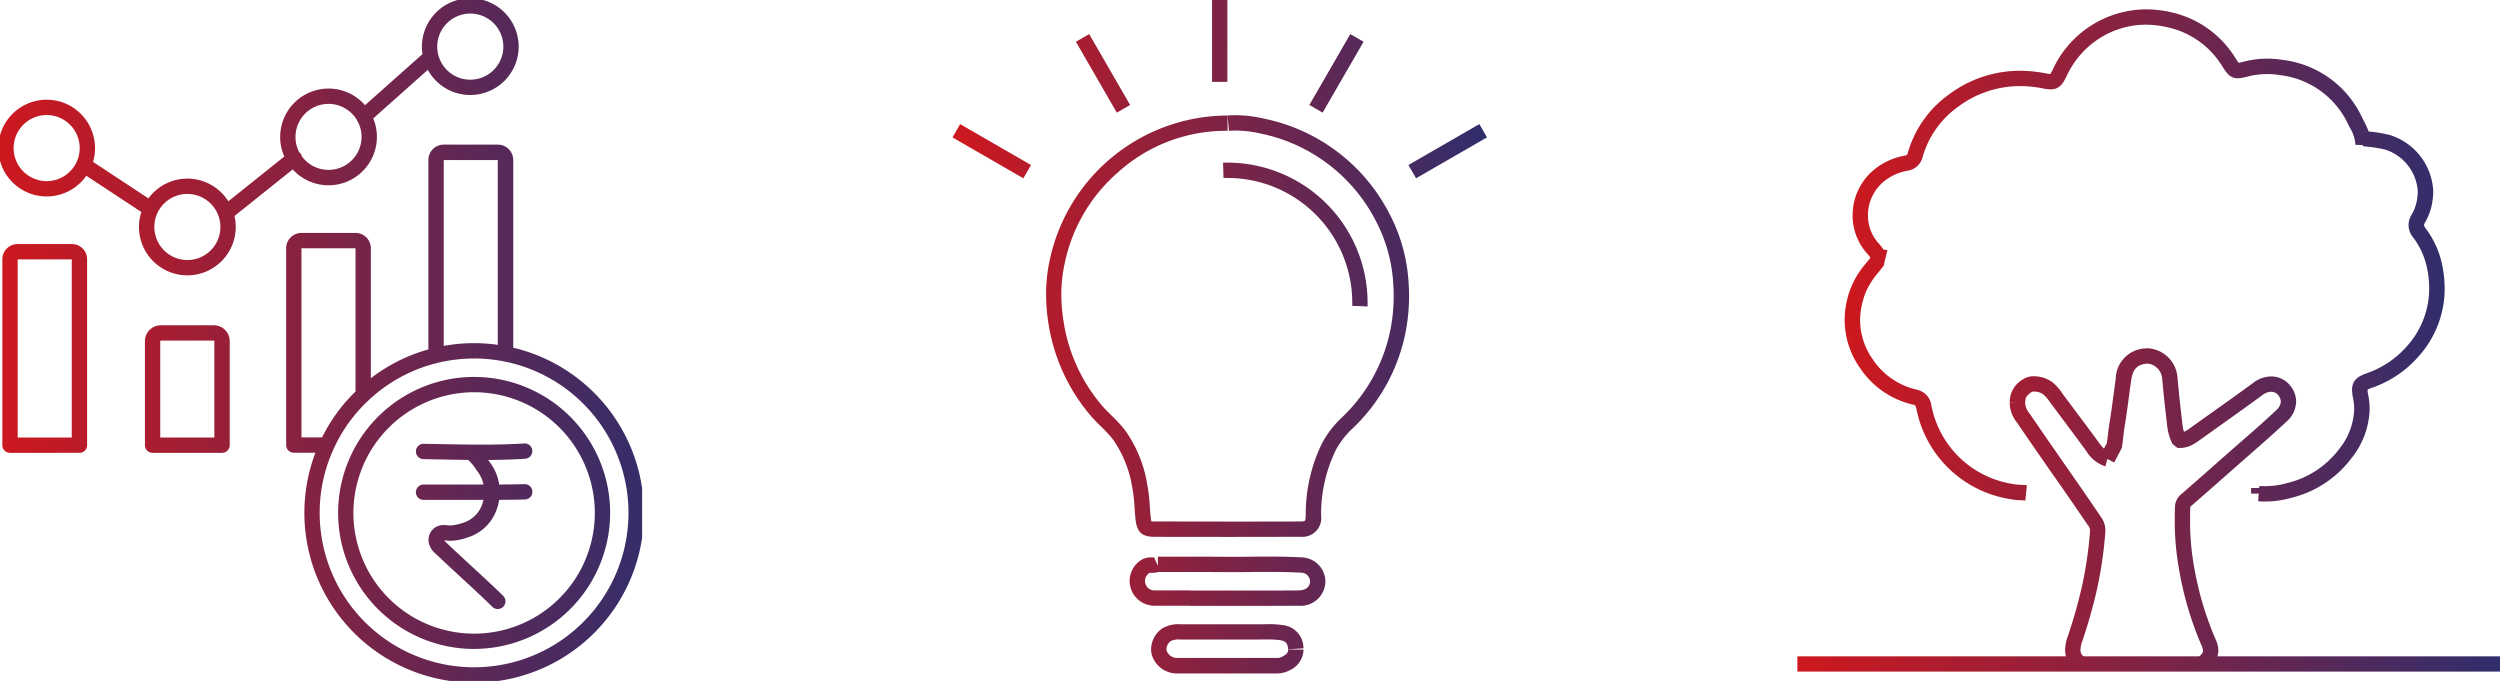
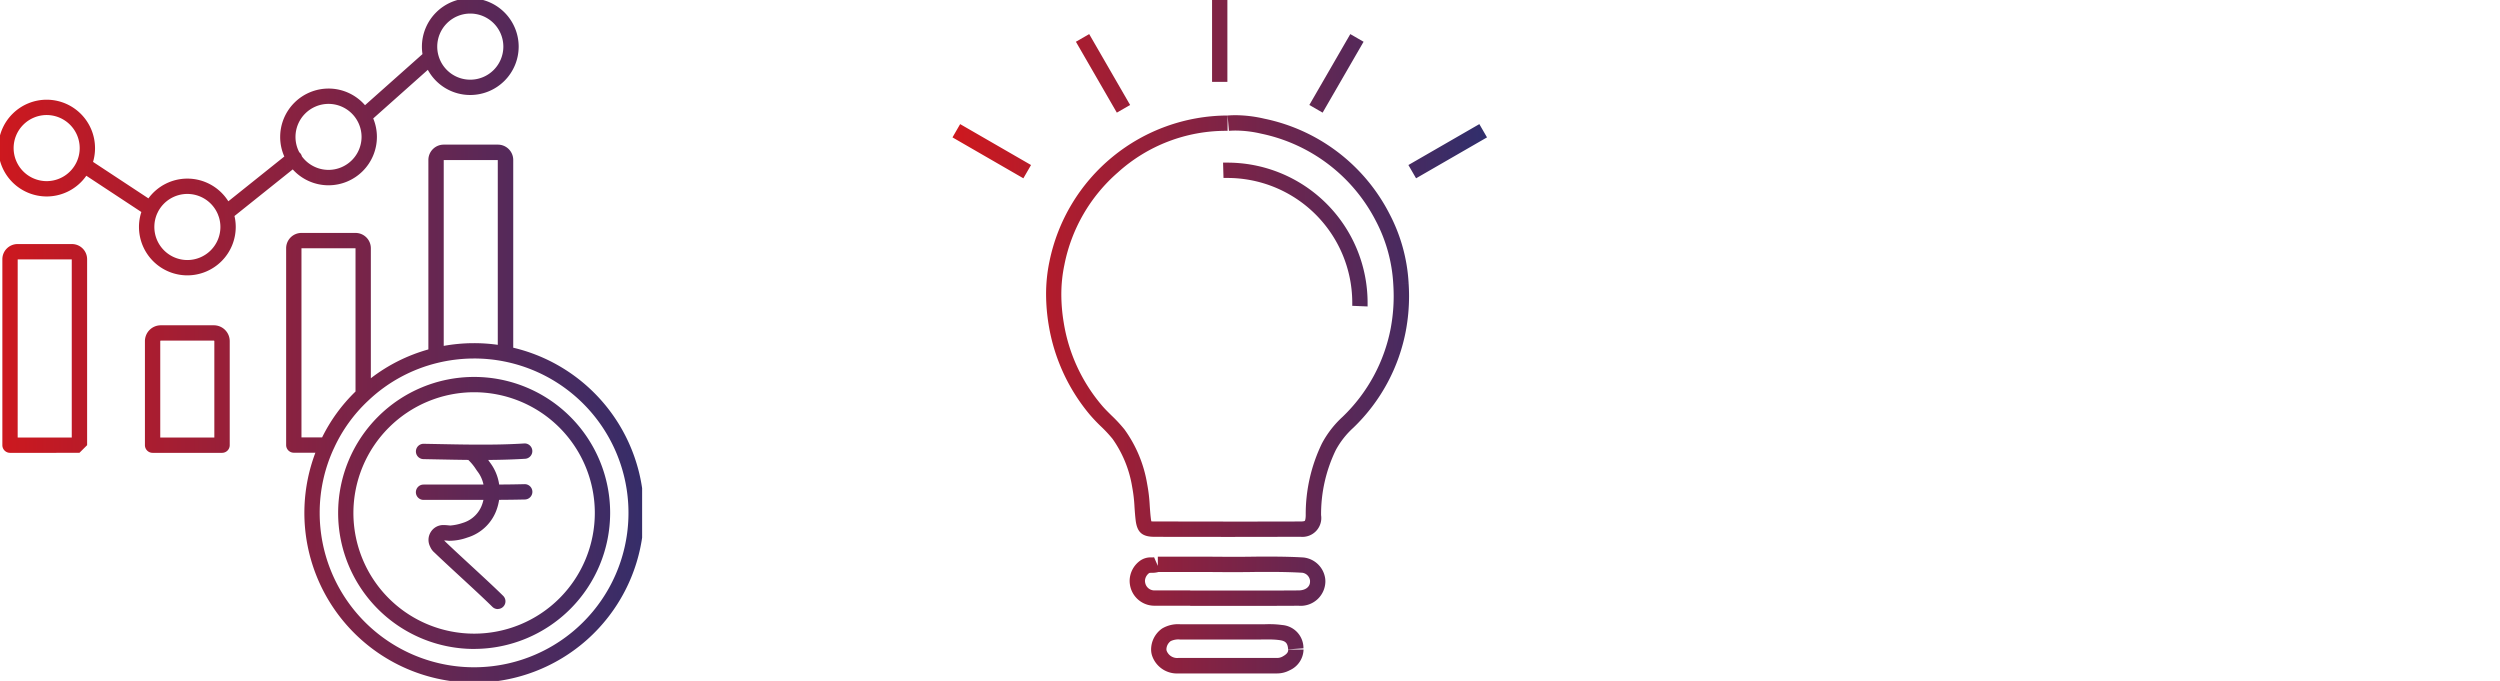
<svg xmlns="http://www.w3.org/2000/svg" width="163.084" height="44.422" viewBox="0 0 163.084 44.422">
  <defs>
    <linearGradient id="linear-gradient" y1="0.5" x2="1" y2="0.5" gradientUnits="objectBoundingBox">
      <stop offset="0" stop-color="#ce181e" />
      <stop offset="1" stop-color="#302e6c" />
    </linearGradient>
    <clipPath id="clip-path">
      <path id="Path_2718" data-name="Path 2718" d="M0,21.516H41.888V-22.905H0Z" transform="translate(0 22.905)" fill="url(#linear-gradient)" />
    </clipPath>
    <clipPath id="clip-path-2">
      <rect id="Rectangle_1219" data-name="Rectangle 1219" width="35.36" height="44.422" fill="url(#linear-gradient)" />
    </clipPath>
    <clipPath id="clip-path-3">
-       <rect id="Rectangle_1223" data-name="Rectangle 1223" width="45.835" height="44.422" fill="url(#linear-gradient)" />
-     </clipPath>
+       </clipPath>
  </defs>
  <g id="Group_2963" data-name="Group 2963" transform="translate(-188 -6230.001)">
    <g id="Group_2408" data-name="Group 2408" transform="translate(188 6252.906)">
      <g id="Group_2323" data-name="Group 2323" transform="translate(0 -22.905)" clip-path="url(#clip-path)">
        <g id="Group_2322" data-name="Group 2322" transform="translate(0.389 0.387)">
-           <path id="Path_2717" data-name="Path 2717" d="M10.476,27.092a11.076,11.076,0,0,1-10.356-15H-1.288a.5.5,0,0,1-.5-.5V-1.245a1,1,0,0,1,1-1H2.738a1,1,0,0,1,1,1V7.234a10.986,10.986,0,0,1,3.753-1.88V-7.005a1,1,0,0,1,1-1h3.535a1,1,0,0,1,1,1V5.242a11.074,11.074,0,0,1-2.544,21.851ZM1.327,11.806A9.943,9.943,0,0,0,.4,16.019,10.072,10.072,0,1,0,12.426,6.136h0a9.975,9.975,0,0,0-1.946-.19,10.146,10.146,0,0,0-2.368.281A9.989,9.989,0,0,0,3.582,8.681l0,0-.021.02a9.838,9.838,0,0,0-2.22,3.077l-.01.021Zm-2.115-.712H.558A10.814,10.814,0,0,1,2.738,8.1V-1.245H-.788ZM8.492-7V5.124a11.141,11.141,0,0,1,1.882-.178h.1a11.068,11.068,0,0,1,1.544.108V-7Zm1.984,31.893a8.872,8.872,0,1,1,8.872-8.872A8.884,8.884,0,0,1,10.476,24.891ZM2.6,16.019a7.874,7.874,0,1,0,7.876-7.872A7.883,7.883,0,0,0,2.6,16.019Zm9.418,6.272a.5.5,0,0,1-.352-.145c-.528-.523-1.338-1.27-2.122-1.993-.627-.579-1.219-1.125-1.65-1.54a1.038,1.038,0,0,1-.288-.392.964.964,0,0,1,.039-.953.953.953,0,0,1,.833-.457h.007c.144,0,.291.018.43.031a3.3,3.3,0,0,0,.818-.171,1.922,1.922,0,0,0,1.291-1.284c.023-.071.042-.144.058-.217l-1.372,0c-.83,0-1.688-.005-2.531,0a.5.5,0,0,1-.007-1c.848-.006,1.709,0,2.541,0l1.372,0a2.074,2.074,0,0,0-.373-.833c-.052-.068-.093-.13-.133-.19a3.241,3.241,0,0,0-.486-.585c-.633-.007-1.27-.019-1.918-.032L7.169,12.51a.5.5,0,0,1,.017-1l1.01.019c.706.014,1.4.028,2.085.033h.046c1.133.009,2.256,0,3.414-.074a.5.5,0,0,1,.06,1c-.817.049-1.614.071-2.406.076l.02.031c.033.05.062.094.093.134a3.107,3.107,0,0,1,.6,1.438c.553,0,1.107-.01,1.656-.023a.5.5,0,1,1,.023,1c-.559.013-1.121.02-1.682.023a3.358,3.358,0,0,1-.123.526,2.925,2.925,0,0,1-1.954,1.935,3.463,3.463,0,0,1-1.2.209c-.1-.009-.2-.019-.3-.024l.012.027.048.047,0,0c.423.407,1.012.951,1.636,1.527.79.729,1.606,1.482,2.147,2.017a.5.5,0,0,1-.352.855ZM-5.968,12.1H-10.5a.5.5,0,0,1-.5-.5V4.815A1.036,1.036,0,0,1-9.961,3.78H-6.5A1.036,1.036,0,0,1-5.468,4.815V11.6A.5.5,0,0,1-5.968,12.1ZM-10,11.1h3.528V4.815A.036.036,0,0,0-6.5,4.78H-9.961A.035.035,0,0,0-10,4.815Zm-5.273,1H-19.8a.5.5,0,0,1-.5-.5V-.53a.991.991,0,0,1,.991-.989h3.549a.99.99,0,0,1,.989.989V11.6A.5.5,0,0,1-15.269,12.1Zm-4.028-1h3.528V-.518H-19.3ZM-8.233.523a3.159,3.159,0,0,1-3.155-3.155,3.147,3.147,0,0,1,.155-.978l-3.59-2.365A3.154,3.154,0,0,1-17.41-4.624a3.159,3.159,0,0,1-3.155-3.155,3.16,3.16,0,0,1,3.155-3.157,3.16,3.16,0,0,1,3.155,3.157,3.146,3.146,0,0,1-.129.9l3.612,2.38A3.152,3.152,0,0,1-8.233-5.789a3.158,3.158,0,0,1,2.674,1.48L-1.907-7.23a3.138,3.138,0,0,1-.27-1.278A3.159,3.159,0,0,1,.977-11.663a3.149,3.149,0,0,1,2.38,1.086l3.749-3.334a3.176,3.176,0,0,1-.037-.487,3.16,3.16,0,0,1,3.157-3.155A3.159,3.159,0,0,1,13.381-14.4a3.16,3.16,0,0,1-3.155,3.157,3.146,3.146,0,0,1-2.771-1.642L3.893-9.714a3.138,3.138,0,0,1,.24,1.206A3.159,3.159,0,0,1,.977-5.353,3.148,3.148,0,0,1-1.358-6.389l-3.8,3.04a3.155,3.155,0,0,1,.082.717A3.16,3.16,0,0,1-8.233.523Zm-1.952-4.068a2.146,2.146,0,0,0-.2.913A2.157,2.157,0,0,0-8.233-.477,2.158,2.158,0,0,0-6.076-2.632a2.148,2.148,0,0,0-.109-.678.5.5,0,0,1-.036-.1A2.161,2.161,0,0,0-8.233-4.789a2.157,2.157,0,0,0-1.916,1.17A.5.5,0,0,1-10.185-3.545ZM-17.41-9.936a2.158,2.158,0,0,0-2.155,2.157A2.157,2.157,0,0,0-17.41-5.624a2.158,2.158,0,0,0,1.953-1.245q.009-.023.02-.044a2.143,2.143,0,0,0,.182-.866A2.158,2.158,0,0,0-17.41-9.936Zm16.652,2.7a2.154,2.154,0,0,0,1.735.878A2.157,2.157,0,0,0,3.132-8.508,2.157,2.157,0,0,0,.977-10.663,2.157,2.157,0,0,0-1.178-8.508a2.142,2.142,0,0,0,.246,1,.5.5,0,0,1,.077.078A.5.5,0,0,1-.758-7.231Zm8.9-6.606q.013.049.029.1a2.151,2.151,0,0,0,2.055,1.5A2.158,2.158,0,0,0,12.381-14.4a2.157,2.157,0,0,0-2.155-2.155A2.158,2.158,0,0,0,8.069-14.4a2.161,2.161,0,0,0,.064.526Q8.139-13.855,8.143-13.837Z" transform="translate(20.065 17.053)" fill="url(#linear-gradient)" />
+           <path id="Path_2717" data-name="Path 2717" d="M10.476,27.092a11.076,11.076,0,0,1-10.356-15H-1.288a.5.5,0,0,1-.5-.5V-1.245a1,1,0,0,1,1-1H2.738a1,1,0,0,1,1,1V7.234a10.986,10.986,0,0,1,3.753-1.88V-7.005a1,1,0,0,1,1-1h3.535a1,1,0,0,1,1,1V5.242a11.074,11.074,0,0,1-2.544,21.851ZM1.327,11.806A9.943,9.943,0,0,0,.4,16.019,10.072,10.072,0,1,0,12.426,6.136h0a9.975,9.975,0,0,0-1.946-.19,10.146,10.146,0,0,0-2.368.281A9.989,9.989,0,0,0,3.582,8.681l0,0-.021.02a9.838,9.838,0,0,0-2.22,3.077l-.01.021Zm-2.115-.712H.558A10.814,10.814,0,0,1,2.738,8.1V-1.245H-.788ZM8.492-7V5.124a11.141,11.141,0,0,1,1.882-.178h.1a11.068,11.068,0,0,1,1.544.108V-7Zm1.984,31.893a8.872,8.872,0,1,1,8.872-8.872A8.884,8.884,0,0,1,10.476,24.891ZM2.6,16.019a7.874,7.874,0,1,0,7.876-7.872A7.883,7.883,0,0,0,2.6,16.019Zm9.418,6.272a.5.5,0,0,1-.352-.145c-.528-.523-1.338-1.27-2.122-1.993-.627-.579-1.219-1.125-1.65-1.54a1.038,1.038,0,0,1-.288-.392.964.964,0,0,1,.039-.953.953.953,0,0,1,.833-.457h.007c.144,0,.291.018.43.031a3.3,3.3,0,0,0,.818-.171,1.922,1.922,0,0,0,1.291-1.284c.023-.071.042-.144.058-.217l-1.372,0c-.83,0-1.688-.005-2.531,0a.5.5,0,0,1-.007-1c.848-.006,1.709,0,2.541,0l1.372,0a2.074,2.074,0,0,0-.373-.833c-.052-.068-.093-.13-.133-.19a3.241,3.241,0,0,0-.486-.585c-.633-.007-1.27-.019-1.918-.032L7.169,12.51a.5.5,0,0,1,.017-1l1.01.019c.706.014,1.4.028,2.085.033h.046c1.133.009,2.256,0,3.414-.074a.5.5,0,0,1,.06,1c-.817.049-1.614.071-2.406.076l.02.031c.033.05.062.094.093.134a3.107,3.107,0,0,1,.6,1.438c.553,0,1.107-.01,1.656-.023a.5.5,0,1,1,.023,1c-.559.013-1.121.02-1.682.023a3.358,3.358,0,0,1-.123.526,2.925,2.925,0,0,1-1.954,1.935,3.463,3.463,0,0,1-1.2.209c-.1-.009-.2-.019-.3-.024l.012.027.048.047,0,0c.423.407,1.012.951,1.636,1.527.79.729,1.606,1.482,2.147,2.017a.5.5,0,0,1-.352.855ZM-5.968,12.1H-10.5a.5.5,0,0,1-.5-.5V4.815A1.036,1.036,0,0,1-9.961,3.78H-6.5A1.036,1.036,0,0,1-5.468,4.815V11.6A.5.5,0,0,1-5.968,12.1ZM-10,11.1h3.528V4.815A.036.036,0,0,0-6.5,4.78H-9.961A.035.035,0,0,0-10,4.815Zm-5.273,1H-19.8a.5.5,0,0,1-.5-.5V-.53a.991.991,0,0,1,.991-.989h3.549a.99.99,0,0,1,.989.989V11.6Zm-4.028-1h3.528V-.518H-19.3ZM-8.233.523a3.159,3.159,0,0,1-3.155-3.155,3.147,3.147,0,0,1,.155-.978l-3.59-2.365A3.154,3.154,0,0,1-17.41-4.624a3.159,3.159,0,0,1-3.155-3.155,3.16,3.16,0,0,1,3.155-3.157,3.16,3.16,0,0,1,3.155,3.157,3.146,3.146,0,0,1-.129.9l3.612,2.38A3.152,3.152,0,0,1-8.233-5.789a3.158,3.158,0,0,1,2.674,1.48L-1.907-7.23a3.138,3.138,0,0,1-.27-1.278A3.159,3.159,0,0,1,.977-11.663a3.149,3.149,0,0,1,2.38,1.086l3.749-3.334a3.176,3.176,0,0,1-.037-.487,3.16,3.16,0,0,1,3.157-3.155A3.159,3.159,0,0,1,13.381-14.4a3.16,3.16,0,0,1-3.155,3.157,3.146,3.146,0,0,1-2.771-1.642L3.893-9.714a3.138,3.138,0,0,1,.24,1.206A3.159,3.159,0,0,1,.977-5.353,3.148,3.148,0,0,1-1.358-6.389l-3.8,3.04a3.155,3.155,0,0,1,.082.717A3.16,3.16,0,0,1-8.233.523Zm-1.952-4.068a2.146,2.146,0,0,0-.2.913A2.157,2.157,0,0,0-8.233-.477,2.158,2.158,0,0,0-6.076-2.632a2.148,2.148,0,0,0-.109-.678.5.5,0,0,1-.036-.1A2.161,2.161,0,0,0-8.233-4.789a2.157,2.157,0,0,0-1.916,1.17A.5.5,0,0,1-10.185-3.545ZM-17.41-9.936a2.158,2.158,0,0,0-2.155,2.157A2.157,2.157,0,0,0-17.41-5.624a2.158,2.158,0,0,0,1.953-1.245q.009-.023.02-.044a2.143,2.143,0,0,0,.182-.866A2.158,2.158,0,0,0-17.41-9.936Zm16.652,2.7a2.154,2.154,0,0,0,1.735.878A2.157,2.157,0,0,0,3.132-8.508,2.157,2.157,0,0,0,.977-10.663,2.157,2.157,0,0,0-1.178-8.508a2.142,2.142,0,0,0,.246,1,.5.5,0,0,1,.077.078A.5.5,0,0,1-.758-7.231Zm8.9-6.606q.013.049.029.1a2.151,2.151,0,0,0,2.055,1.5A2.158,2.158,0,0,0,12.381-14.4a2.157,2.157,0,0,0-2.155-2.155A2.158,2.158,0,0,0,8.069-14.4a2.161,2.161,0,0,0,.064.526Q8.139-13.855,8.143-13.837Z" transform="translate(20.065 17.053)" fill="url(#linear-gradient)" />
        </g>
      </g>
    </g>
    <g id="Group_2414" data-name="Group 2414" transform="translate(249.888 6230.002)">
      <g id="Group_2325" data-name="Group 2325" transform="translate(0 0)" clip-path="url(#clip-path-2)">
        <path id="Path_2719" data-name="Path 2719" d="M16.933,0h1V5.341h-1Zm9.018,2.223.866.5L24.145,7.347l-.866-.5Zm-17.033,0,2.669,4.624-.866.5L8.051,2.723Zm9.562,5.291a8.452,8.452,0,0,1,1.868.229,11.855,11.855,0,0,1,8.164,6.216,11.021,11.021,0,0,1,1.243,4.507l-.5.033.5-.032c.019.3.029.582.029.858a12.3,12.3,0,0,1-.2,2.2l-.337-.061.337.062A11.807,11.807,0,0,1,26.151,27.9,5.485,5.485,0,0,0,25,29.368a9.594,9.594,0,0,0-.955,4.238,1.231,1.231,0,0,1-1.326,1.411c-1.473,0-2.969.006-4.445.006-1.695,0-3.412,0-5.1-.006-.8,0-1.129-.292-1.225-1.078-.035-.291-.056-.581-.075-.862a9.544,9.544,0,0,0-.15-1.3,7.5,7.5,0,0,0-1.282-3.149,8.7,8.7,0,0,0-.757-.812,10.723,10.723,0,0,1-.744-.786A12.164,12.164,0,0,1,6.276,21.2a12.439,12.439,0,0,1-.17-2,10.37,10.37,0,0,1,.217-2.133A11.9,11.9,0,0,1,17.937,7.534h.008v1h-.008a10.5,10.5,0,0,0-7.152,2.717A10.734,10.734,0,0,0,7.3,17.276a9.368,9.368,0,0,0-.2,1.927,11.434,11.434,0,0,0,.156,1.836,11.025,11.025,0,0,0,2.444,5.353c.2.245.433.472.676.712a9.581,9.581,0,0,1,.843.908A8.39,8.39,0,0,1,12.7,31.571a10.445,10.445,0,0,1,.169,1.436c.02.28.038.545.071.811a1.669,1.669,0,0,0,.032.19,1.718,1.718,0,0,0,.2.009c1.692,0,3.409.006,5.1.006,1.476,0,2.97,0,4.442-.006.218,0,.27-.04.27-.041s.056-.067.059-.379A10.57,10.57,0,0,1,24.1,28.928a6.458,6.458,0,0,1,1.346-1.736A10.827,10.827,0,0,0,28.6,21.346h0v-.007q.018-.1.034-.2a11.312,11.312,0,0,0,.147-1.818c0-.25-.009-.517-.027-.793h0a10.029,10.029,0,0,0-1.127-4.1,10.9,10.9,0,0,0-7.5-5.712,7.473,7.473,0,0,0-1.648-.2c-.158,0-.3.006-.446.018l-.085-1C18.119,7.521,18.292,7.514,18.479,7.514Zm15.889.581.5.866L30.241,11.63l-.5-.866ZM.5,8.095l4.624,2.669-.5.866L0,8.961Zm17.379,2.513a9.147,9.147,0,0,1,9.2,9.074c0,.1,0,.2,0,.308l-1-.041c0-.087,0-.175,0-.267a8.146,8.146,0,0,0-8.2-8.074c-.065,0-.131,0-.2,0l-.028-1C17.729,10.608,17.805,10.608,17.879,10.608Zm2.8,25.7c.865,0,1.566.018,2.205.056a1.6,1.6,0,0,1,1.433,1.406v.008c.006.058.008.113.008.168a1.611,1.611,0,0,1-1.746,1.568c-.874.005-1.83.008-2.922.008-1.383,0-2.767,0-4.15,0v-1l2.076,0,2.074,0c1.09,0,2.044,0,2.916-.008.45,0,.751-.23.751-.568,0-.022,0-.045,0-.069a.59.59,0,0,0-.5-.515c-.619-.037-1.3-.055-2.145-.055-.4,0-.805,0-1.2.007s-.8.007-1.207.007c-.159,0-.316,0-.475,0-.54-.005-1.133-.008-1.812-.008-.85,0-1.7,0-2.55,0a1.534,1.534,0,0,1-.43.052.774.774,0,0,0-.167.012.66.66,0,0,0-.282.511.714.714,0,0,0,.033.2.61.61,0,0,0,.63.424c.5,0,1.015,0,1.523,0h.766v1l-1.224,0h-.53l-.544,0a1.614,1.614,0,0,1-1.579-1.136,1.71,1.71,0,0,1-.075-.491,1.642,1.642,0,0,1,.646-1.282,1.174,1.174,0,0,1,.789-.241.836.836,0,0,0,.16-.011l.245.563v-.6c.863,0,1.727,0,2.59,0,.682,0,1.279,0,1.823.008.156,0,.309,0,.463,0,.4,0,.805,0,1.2-.007S20.279,36.307,20.682,36.307Zm-.044,4.408a5.756,5.756,0,0,1,.87.055,1.506,1.506,0,0,1,1.39,1.52l-1,.068c-.027-.4-.158-.543-.538-.6a4.814,4.814,0,0,0-.723-.044c-.126,0-.251,0-.383,0s-.268.005-.4.005h-.069c-.708,0-1.425,0-2.118,0H14.875a1.163,1.163,0,0,0-.639.1.684.684,0,0,0-.28.529.342.342,0,0,0,.014.1.736.736,0,0,0,.763.471q1.429,0,2.857,0c1.17,0,2.381,0,3.571,0a.736.736,0,0,0,.359-.086c.351-.19.38-.326.38-.46V42.37h1v.014a1.521,1.521,0,0,1-.907,1.341,1.75,1.75,0,0,1-.833.205c-1.19,0-2.4,0-3.569,0q-1.429,0-2.858,0a1.711,1.711,0,0,1-1.717-1.174,1.339,1.339,0,0,1-.059-.4A1.68,1.68,0,0,1,13.673,41a2.032,2.032,0,0,1,1.2-.277h2.788c.694,0,1.412,0,2.12,0h.067c.128,0,.259,0,.386,0S20.5,40.715,20.638,40.715Z" transform="translate(0.246 0)" fill="url(#linear-gradient)" />
      </g>
    </g>
    <g id="Group_2415" data-name="Group 2415" transform="translate(305.249 6230.002)">
      <g id="Group_2333" data-name="Group 2333" transform="translate(0 0)" clip-path="url(#clip-path-3)">
-         <path id="Path_2723" data-name="Path 2723" d="M20.764,0a7.568,7.568,0,0,1,1.763.216A6.6,6.6,0,0,1,26.617,3.2c.052.081.142.22.2.287.079-.011.217-.046.352-.081a6.128,6.128,0,0,1,1.519-.191,6.2,6.2,0,0,1,.994.082A6.58,6.58,0,0,1,34.84,7c.041.085.085.17.128.254a5.906,5.906,0,0,1,.325.712,8.981,8.981,0,0,1,1.381.23,4.037,4.037,0,0,1,2.834,3.673c0,.106-.005.214-.016.318a3.882,3.882,0,0,1-.52,1.717.352.352,0,0,0-.063.17.387.387,0,0,0,.094.2,5.985,5.985,0,0,1,1.087,2.388,7.691,7.691,0,0,1,.163,1.548A6.594,6.594,0,0,1,38.6,22.586a7.124,7.124,0,0,1-3.063,2.092l-.341-.94.339.941h-.005a1.932,1.932,0,0,0-.309.131s0,.005,0,.008a1.772,1.772,0,0,0,.036.293l.016.082h0a4.6,4.6,0,0,1,.087.875s0,.007,0,.01A5.324,5.324,0,0,1,34.2,29.244a6.97,6.97,0,0,1-3.928,2.616,6.419,6.419,0,0,1-1.741.246c-.157,0-.3-.006-.446-.017l.04-.5h-.5v-.366h.53l.011-.132c.116.009.236.014.366.014a5.437,5.437,0,0,0,1.474-.21,6,6,0,0,0,3.385-2.238,4.37,4.37,0,0,0,.961-2.576,3.589,3.589,0,0,0-.068-.691c-.006-.031-.013-.064-.019-.1a2.411,2.411,0,0,1-.053-.479c0-.7.538-.92.926-1.061h0l.045-.016a6.14,6.14,0,0,0,2.643-1.8,5.619,5.619,0,0,0,1.418-3.726,6.693,6.693,0,0,0-.143-1.348,5,5,0,0,0-.91-1.992,1.24,1.24,0,0,1-.08-1.492,2.949,2.949,0,0,0,.377-1.293c.007-.071.011-.145.011-.218a3.065,3.065,0,0,0-2.1-2.708,8.34,8.34,0,0,0-1.271-.206l-.215-.024.009-.075-.494-.015,0-.063a2.5,2.5,0,0,0-.366-1.07c-.038-.074-.076-.148-.112-.223l0,0,0,0v0h0l-.018-.038a5.629,5.629,0,0,0-4.423-3.152,5.2,5.2,0,0,0-.833-.069,5.129,5.129,0,0,0-1.271.16,2.675,2.675,0,0,1-.639.115c-.514,0-.738-.347-1-.748a5.564,5.564,0,0,0-3.483-2.554A6.569,6.569,0,0,0,20.764,1a5.653,5.653,0,0,0-3.639,1.341,5.8,5.8,0,0,0-1.54,2.029c-.2.4-.423.85-1.033.85a3.034,3.034,0,0,1-.564-.074,7.866,7.866,0,0,0-1.439-.139A6.74,6.74,0,0,0,8.5,6.363,6.07,6.07,0,0,0,6.2,9.627a1.19,1.19,0,0,1-.984.9,3.378,3.378,0,0,0-1.439.617,2.855,2.855,0,0,0-1.145,2.29,2.709,2.709,0,0,0,.714,1.852,2.505,2.505,0,0,1,.3.39,1.056,1.056,0,0,1,.253.031l-.23.967a.132.132,0,0,0,.051-.019.623.623,0,0,0-.092.108c-.1.128-.2.252-.292.372a5.238,5.238,0,0,0-.816,1.244,5.086,5.086,0,0,0-.4,1.912,4.471,4.471,0,0,0,.823,2.535,4.7,4.7,0,0,0,2.892,1.988,1.2,1.2,0,0,1,.93.994,6.4,6.4,0,0,0,5.281,5.147,3.645,3.645,0,0,0,.59.063c.118.006.239.013.364.025l-.1,1c-.1-.01-.209-.016-.32-.022a4.463,4.463,0,0,1-.751-.085,7.406,7.406,0,0,1-6.039-5.891c-.053-.222-.1-.232-.187-.253a5.67,5.67,0,0,1-3.49-2.4,5.452,5.452,0,0,1-1-3.1,5.63,5.63,0,0,1,1.436-3.78c.084-.106.164-.206.243-.308a1.491,1.491,0,0,0-.18-.238,3.705,3.705,0,0,1-.98-2.531,3.858,3.858,0,0,1,1.549-3.093,4.354,4.354,0,0,1,1.853-.8c.125-.023.162-.048.205-.2A7.048,7.048,0,0,1,7.909,5.557a7.721,7.721,0,0,1,4.64-1.55,8.878,8.878,0,0,1,1.627.157,3.045,3.045,0,0,0,.354.055,3.23,3.23,0,0,0,.16-.294A6.738,6.738,0,0,1,20.764,0Zm.142,22.11a2.059,2.059,0,0,1,1.916,1.879c.09,1.029.206,2.053.327,3.1a2.33,2.33,0,0,0,.1.47,2.015,2.015,0,0,0,.381-.229q.673-.483,1.349-.963l.055-.039c.906-.645,1.844-1.312,2.755-1.981a1.939,1.939,0,0,1,1.143-.4,1.577,1.577,0,0,1,1.263.622,1.641,1.641,0,0,1,.37,1.016,1.776,1.776,0,0,1-.621,1.3c-.692.654-1.414,1.286-2.113,1.9l-.522.458q-.649.569-1.295,1.14c-.756.667-1.537,1.356-2.314,2.027-.026.022-.04.034-.042.1v.006c-.01.246-.015.51-.015.789a16.987,16.987,0,0,0,.278,3.131A20.737,20.737,0,0,0,25.3,41.072a1.891,1.891,0,0,1,.194.771,1.624,1.624,0,0,1-.643,1.184l-.682-.731c.285-.266.325-.375.325-.453a1.014,1.014,0,0,0-.108-.364,21.714,21.714,0,0,1-1.446-4.866,17.987,17.987,0,0,1-.295-3.315c0-.3.005-.571.016-.832a1.09,1.09,0,0,1,.389-.821c.771-.666,1.55-1.354,2.3-2.019q.648-.571,1.3-1.141l.524-.459c.691-.6,1.406-1.23,2.082-1.869a.828.828,0,0,0,.309-.571.668.668,0,0,0-.157-.4.582.582,0,0,0-.477-.24.966.966,0,0,0-.552.207c-.917.674-1.858,1.343-2.767,1.99q-.7.5-1.4,1a3.191,3.191,0,0,1-.47.29,1.667,1.667,0,0,1-.717.178h-.2l-.33-.263-.05-.112a3.5,3.5,0,0,1-.29-1.031c-.122-1.055-.239-2.088-.33-3.128a1.073,1.073,0,0,0-.92-.968l-.049,0h0c-.67.058-.947.351-1.057,1.119-.051.354-.1.716-.146,1.067-.08.606-.163,1.232-.267,1.849-.038.229-.065.461-.093.708-.025.218-.051.444-.086.67l-.013.083-.5.957-.443-.232-.13.483a2.29,2.29,0,0,1-1.24-.99c-.486-.668-.992-1.343-1.481-2-.3-.4-.614-.82-.919-1.232l-.005-.007a2.321,2.321,0,0,0-.432-.487,1.08,1.08,0,0,0-.57-.166.4.4,0,0,0-.15.021c-.362.255-.432.369-.433.709l0,.08a1.224,1.224,0,0,0,.3.644l.008.011c.737,1.085,1.5,2.179,2.235,3.238.792,1.137,1.611,2.314,2.4,3.483a1.467,1.467,0,0,1,.287.868c0,.046,0,.087-.005.123v.016a26.6,26.6,0,0,1-.548,3.729,32.963,32.963,0,0,1-.955,3.366,1.8,1.8,0,0,0-.119.564.545.545,0,0,0,.309.5l-.548.837h0a1.53,1.53,0,0,1-.76-1.328s0,0,0-.006a2.717,2.717,0,0,1,.174-.891,31.985,31.985,0,0,0,.926-3.266,25.648,25.648,0,0,0,.525-3.584h0c0-.019,0-.038,0-.056,0,0,0,0,0,0h0a.5.5,0,0,0-.112-.3l.256-.177L17,33.683c-.787-1.164-1.6-2.338-2.4-3.474-.738-1.06-1.5-2.157-2.241-3.246l-.006-.009a2.122,2.122,0,0,1-.47-1.179l0-.091.5-.013h-.5a1.688,1.688,0,0,1,.863-1.536,1.237,1.237,0,0,1,.72-.2,2.081,2.081,0,0,1,1.168.365,3.161,3.161,0,0,1,.638.694l0,.007c.3.409.615.825.916,1.228.491.656,1,1.334,1.489,2.008a2.731,2.731,0,0,0,.352.418l.191-.363c.026-.182.048-.369.068-.55.028-.248.058-.5.1-.758.1-.6.183-1.219.262-1.816.047-.353.1-.718.147-1.078a2.016,2.016,0,0,1,1.966-1.973h.012C20.818,22.113,20.859,22.11,20.906,22.11Z" transform="translate(1.972 0.609)" fill="url(#linear-gradient)" />
        <path id="Path_2724" data-name="Path 2724" d="M45.835,20.023H0v-1H45.835Z" transform="translate(0 23.789)" fill="url(#linear-gradient)" />
      </g>
    </g>
  </g>
</svg>